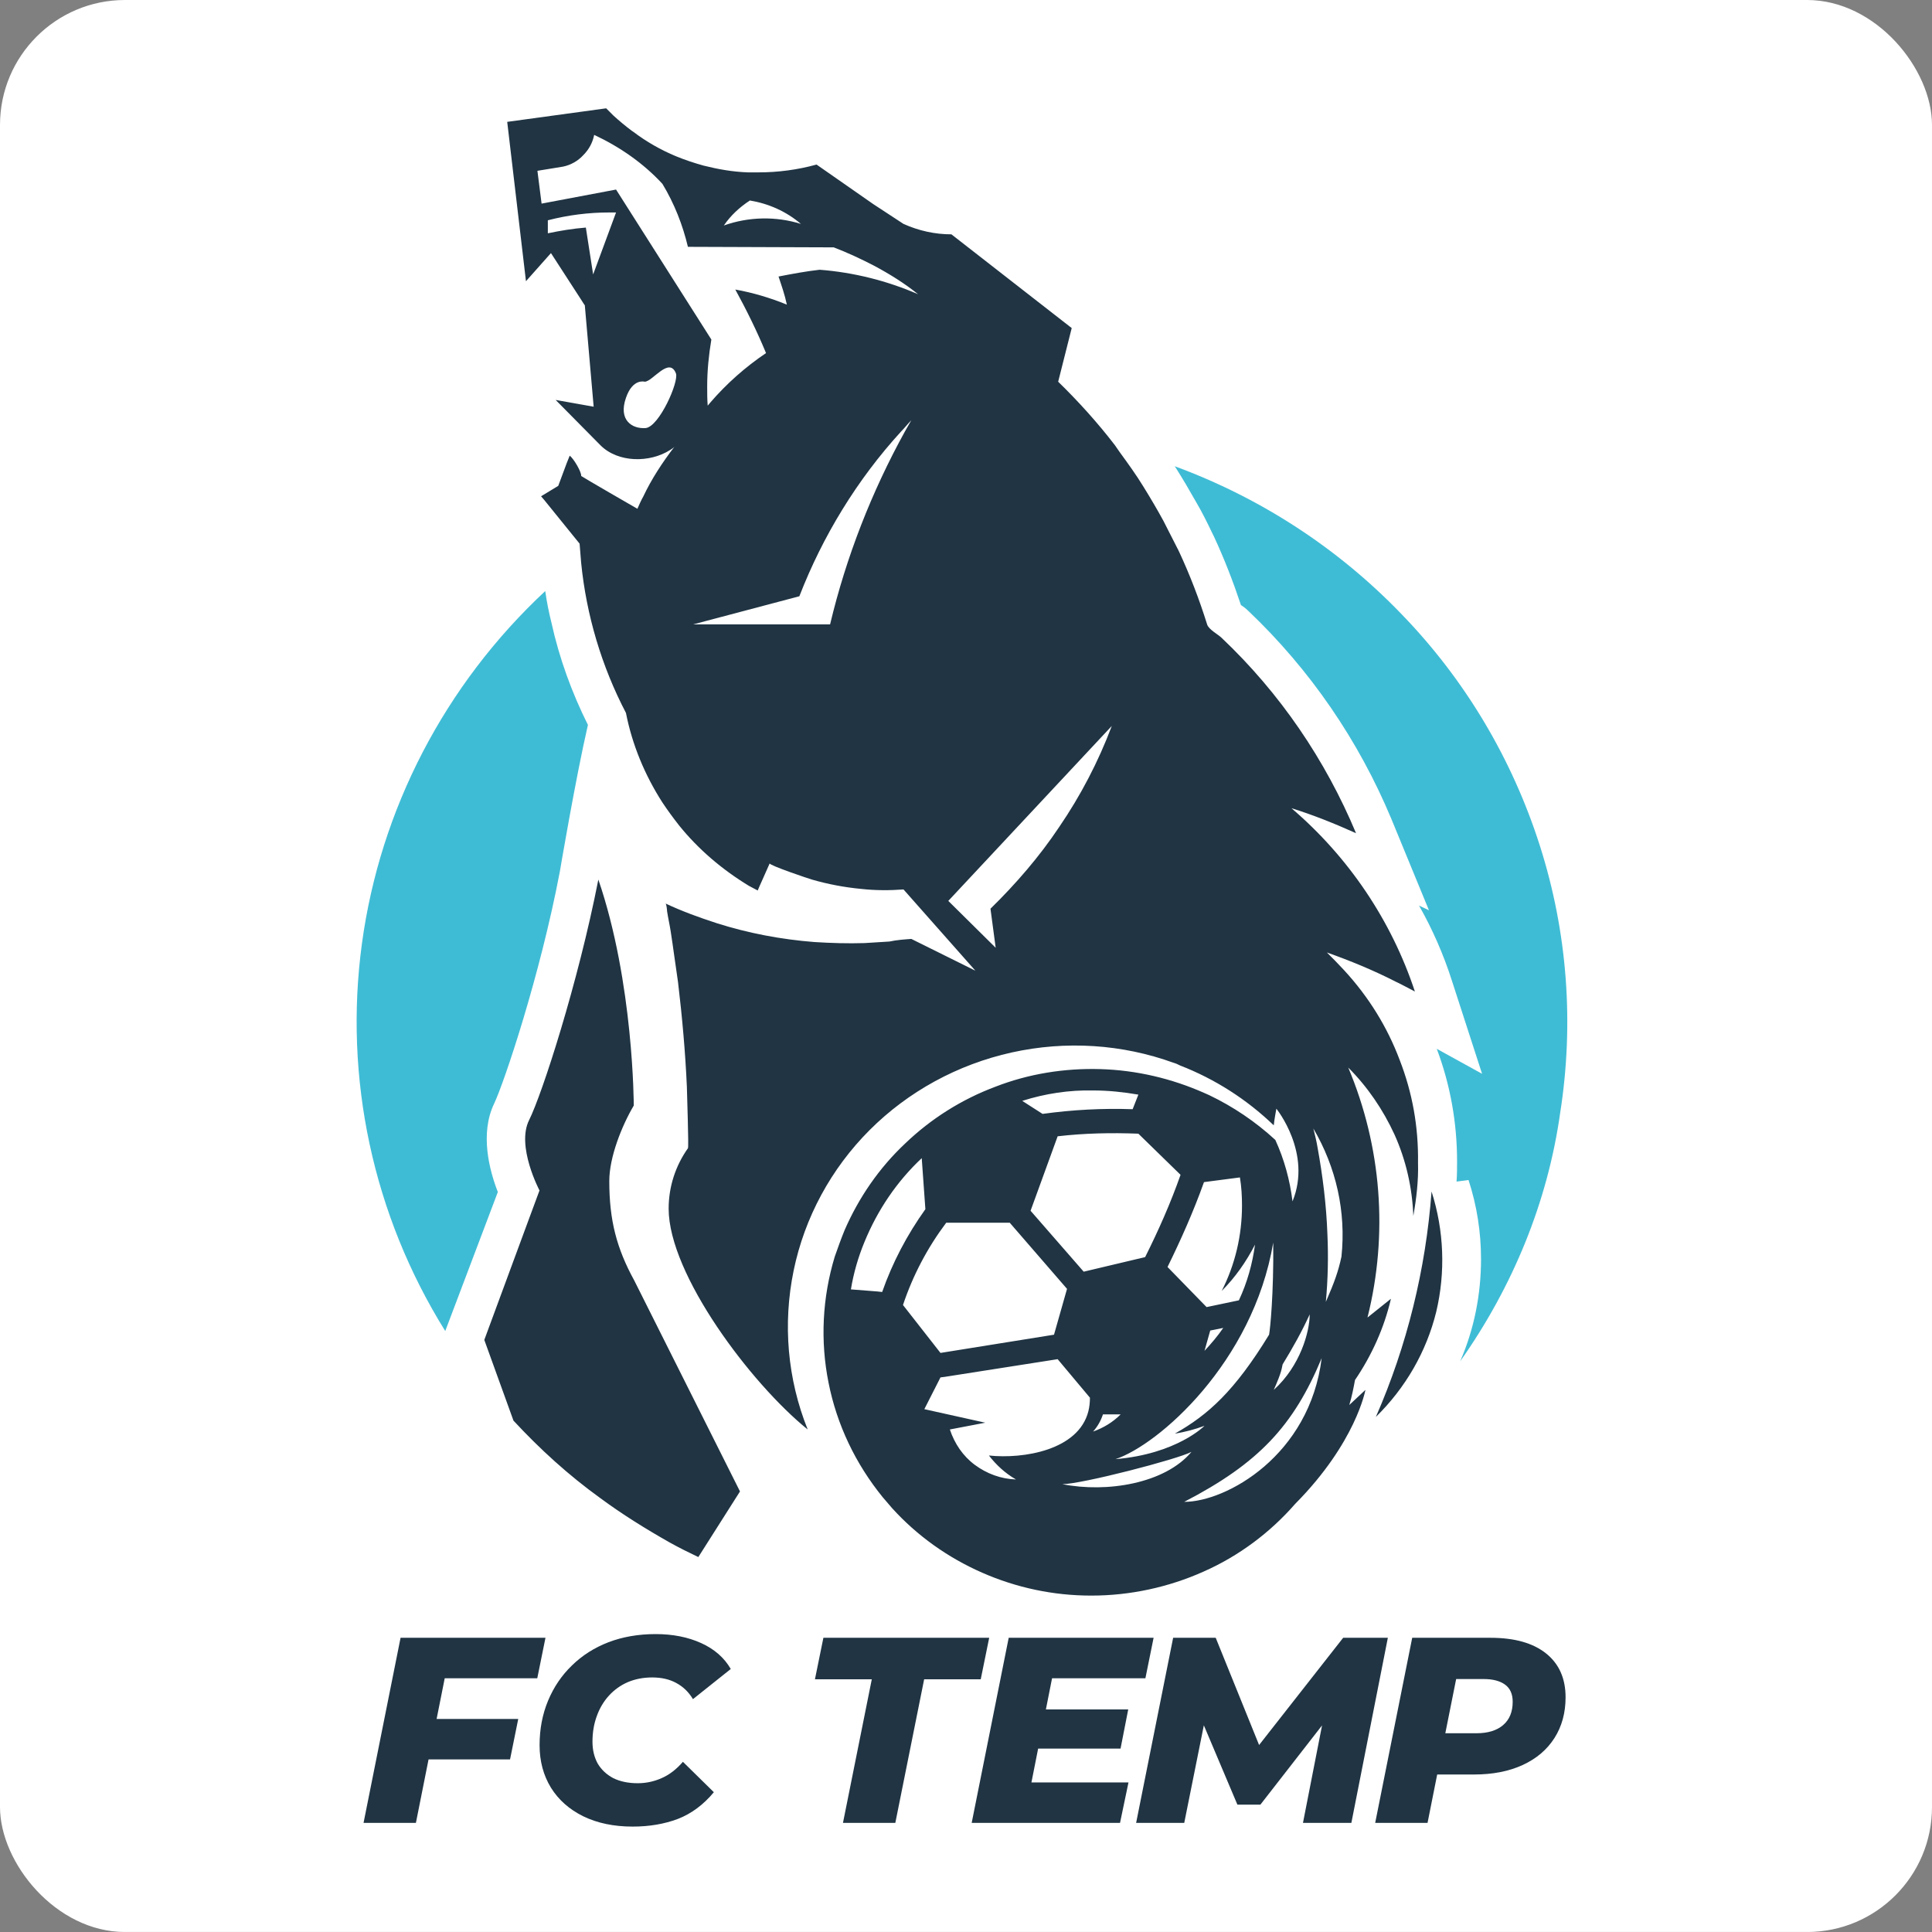
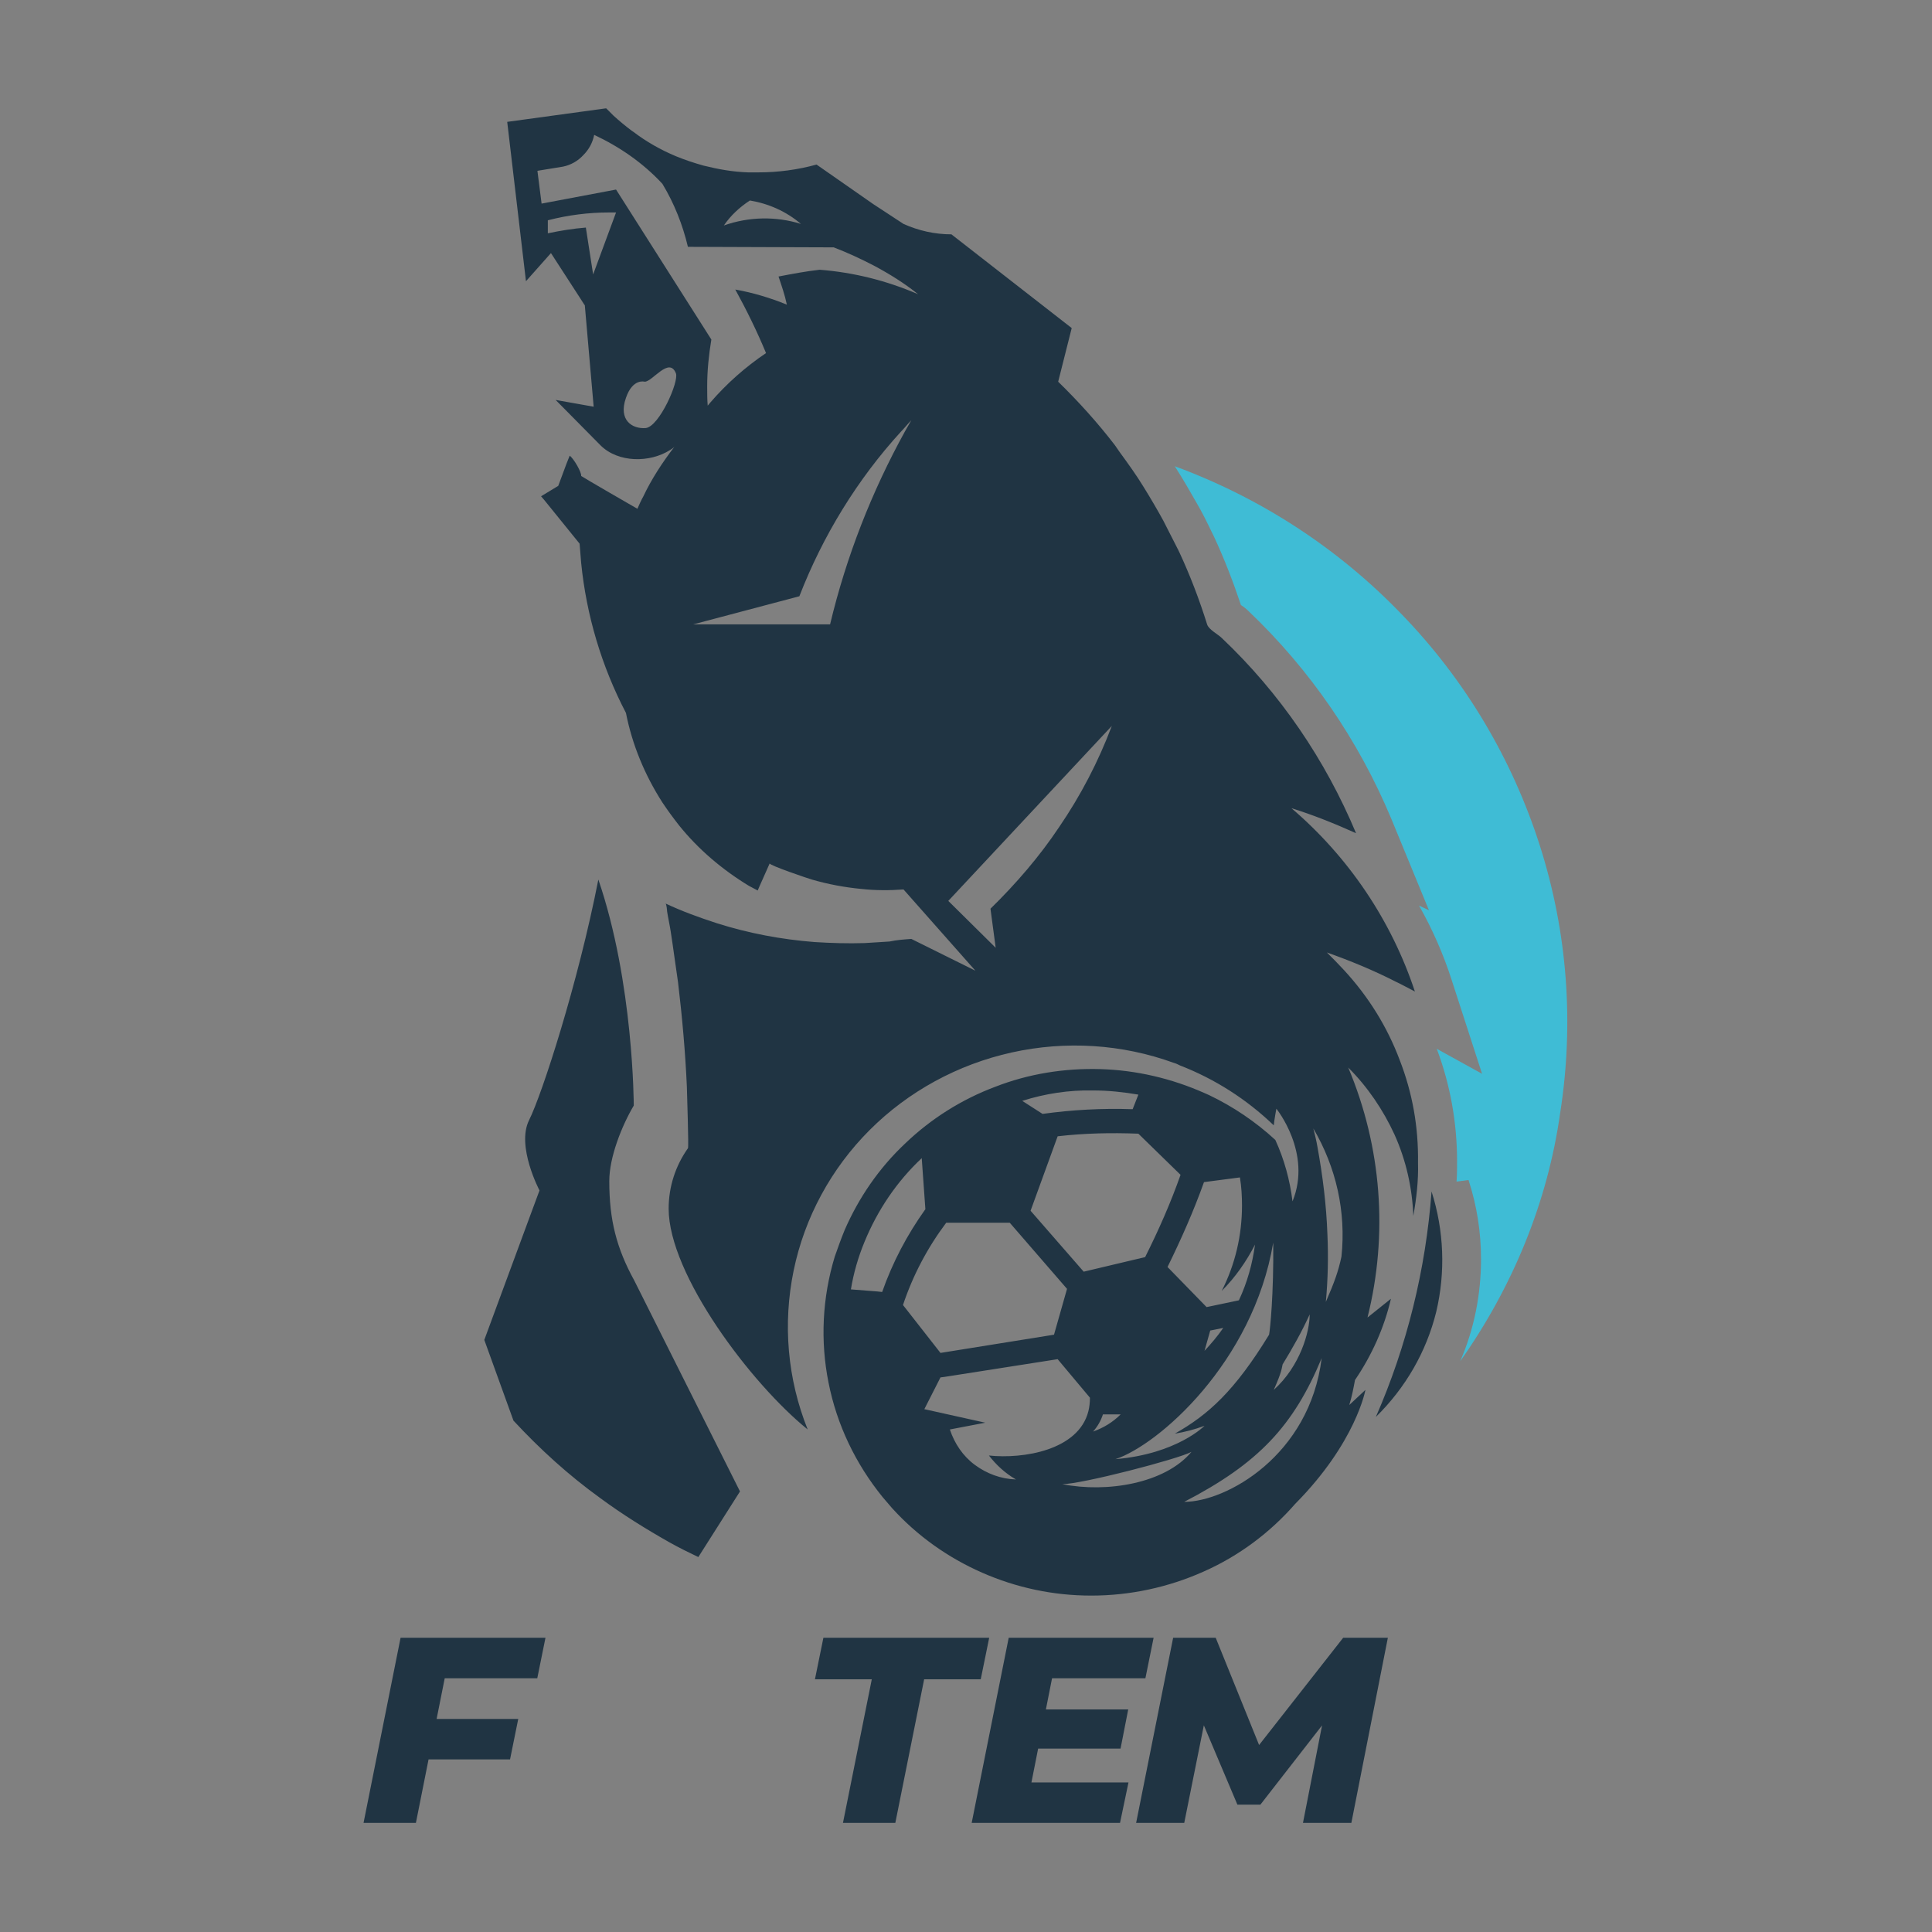
<svg xmlns="http://www.w3.org/2000/svg" width="371" height="371" viewBox="0 0 371 371" fill="none">
  <rect x="0" y="0" width="371" height="371" fill="#808080" stroke="none" />
  <g clip-path="url(#clip0_104_581)">
-     <path d="M-0.002 0.002H370.998V370.995H-0.002V0.002Z" fill="white" />
-     <path fill-rule="evenodd" clip-rule="evenodd" d="M95.6 228.9C94 224.8 92.1 217.7 94.9 211.9C96.8 207.9 103.7 187.4 107.5 167.4C107.5 167.4 110.5 149.6 112.9 139.2C109.8 133 107.4 126.4 105.9 119.6C105.4 117.6 105 115.6 104.7 113.5C85.4 131.5 73 155.4 69.5 181.2C66 207 71.6 233.3 85.5 255.6L95.6 228.9Z" fill="#3FBCD5" />
    <path d="M280.4 261.4C283.1 255.2 284.4 248.5 284.4 241.8C284.4 236.6 283.6 231.5 282 226.6L279.7 226.9C279.8 225.6 279.8 224.3 279.8 223C279.8 215.6 278.5 208.3 275.9 201.4L284.6 206.2L278.8 188.3C277.2 183.3 275.1 178.5 272.5 173.9L274.4 174.8L267.2 157.3C260.9 142.2 251.6 128.6 239.7 117.3C239.3 116.9 238.8 116.5 238.3 116.2C236.8 111.7 235.1 107.3 233.1 103C233 102.8 232.9 102.6 232.8 102.4C231.8 100.3 230.8 98.3 229.8 96.6C228.5 94.3 227.1 91.9 225.7 89.7C225.6 89.6 225.6 89.5 225.5 89.5C242.1 95.6 257 105.3 269.2 118C281.4 130.6 290.4 145.8 295.7 162.4C301 179 302.3 196.5 299.6 213.7C297.2 230.8 290.5 247.1 280.4 261.4Z" fill="#3FBCD5" />
    <path d="M121.8 245.9C118.4 239.7 117 234.3 117 226.8C117 222.2 119.4 216.2 121.7 212.3C121.7 212.3 121.7 188.7 114.9 168.9C111 188.8 104.1 210.1 101.6 215.1C99.1 220.1 103.6 228.6 103.6 228.6L101.6 234L93 257.3L98.6 272.8C103.7 278.3 109.2 283.3 115.3 287.7C119.5 290.8 124 293.6 128.6 296.2C130.4 297.2 132.2 298.1 134.1 299L142.1 286.4L121.8 245.9ZM274.9 228.8C273.8 243.7 270.2 258.4 264.2 272.1C269.9 266.5 273.9 259.6 275.8 251.9C277.6 244.3 277.3 236.3 274.9 228.8ZM268.8 203.6C266.4 197.2 262.8 191.4 258.1 186.3C257 185.1 255.9 184 254.8 182.9C259.3 184.5 263.7 186.3 268 188.5C269.3 189.1 270.5 189.8 271.7 190.4C267.2 176.8 259 164.6 248 155.2C252.2 156.5 256.4 158.2 260.4 160C254.5 145.9 245.8 133.1 234.6 122.5C233.9 121.8 232.1 120.9 231.8 119.9C230.3 115.1 228.5 110.4 226.4 105.9C226.3 105.8 226.3 105.6 226.2 105.5C225.3 103.7 224.3 101.8 223.4 100C222.2 97.8 220.9 95.6 219.6 93.5C218.2 91.2 216.6 89 215 86.8C214.7 86.4 214.4 85.9 214.1 85.5C210.8 81.2 207.1 77.1 203.2 73.3L205.8 63L182.7 45C179.5 45 176.4 44.3 173.5 43L167.7 39.2L156.8 31.6C153.2 32.6 149.4 33.1 145.7 33.1H145.1H143.6C140.7 33 137.9 32.5 135.1 31.8C133.3 31.3 131.5 30.7 129.8 30C126.9 28.8 124.1 27.2 121.6 25.3L121.3 25.1C120.1 24.2 118.9 23.2 117.8 22.2C117.3 21.7 116.9 21.3 116.4 20.8L97.4 23.4L101 54L105.8 48.6L111.5 57.4L112.2 58.5L112.3 58.6L114 78.1L106.7 76.8L115.3 85.5C118.7 88.9 124.8 88.9 128.7 86.4C129 86.2 129.2 86.1 129.5 85.8C127.2 88.8 125.1 92 123.5 95.4C123.3 95.7 122.6 97.2 122.4 97.7C122.2 97.6 112 91.7 111.6 91.4C111.7 90.7 110.2 88.1 109.4 87.5L108.8 89L107.2 93.3L103.9 95.3L104.5 96C106.8 98.8 109 101.6 111.3 104.4C111.4 105.6 111.5 106.8 111.6 108.1C112.6 118.1 115.5 127.9 120.2 136.9C121.4 143 123.8 148.8 127.2 154.1C128.2 155.6 129.3 157.1 130.4 158.5C134.1 163.1 138.7 167 143.8 170.1C144 170.2 145.5 171 145.5 171C145.6 170.7 147.6 166.3 147.8 165.8C147.8 166.2 155.2 168.7 155.9 168.9C159 169.8 162.2 170.4 165.4 170.7C168.1 171 170.8 171 173.5 170.8L187.3 186.4C187.1 186.3 175 180.3 175 180.3C173.6 180.4 172.2 180.5 170.8 180.8C169.2 180.9 167.6 181 166 181.1C162.8 181.2 159.6 181.1 156.4 180.9C150 180.4 143.7 179.2 137.7 177.3C134.3 176.2 131 175 127.8 173.5C128 173.6 128.1 174.9 128.1 175C128.3 176.3 128.6 177.6 128.8 178.9C129.3 182.1 129.7 185.3 130.2 188.6C131 195.3 131.6 202 131.9 208.7C131.9 209.6 132.3 220.5 132.1 220.5C129.7 223.9 128.4 227.9 128.4 232.1C128.4 244.7 144.2 265.7 155.1 274.5C151.2 264.8 150.3 254.2 152.4 244C154.5 233.8 159.6 224.4 167 217C174.4 209.6 183.9 204.4 194.3 202.1C204.7 199.8 215.5 200.5 225.4 204.1C225.8 204.2 226.2 204.4 226.6 204.6C233.3 207.2 239.4 211.1 244.6 216.1C244.7 215 245.1 212.9 245.1 212.9C245.1 212.9 252 221.4 248.2 230.7C247.7 226.6 246.6 222.6 244.9 218.9C241.1 215.4 236.8 212.5 232.2 210.3L231.3 209.9C225 207.1 218.2 205.5 211.3 205.3C204.4 205.1 197.5 206.2 191.1 208.7C184.7 211.1 178.8 214.8 173.8 219.6C168.8 224.3 164.9 230 162.2 236.2C161.5 237.9 160.9 239.6 160.3 241.3C157.9 249.2 157.5 257.5 159.1 265.5C160.7 273.6 164.3 281.1 169.5 287.5C170.1 288.2 170.7 288.9 171.3 289.6C176.1 294.9 182 299.1 188.6 302C195.2 304.9 202.3 306.4 209.5 306.4H209.6C217 306.4 224.4 304.8 231.1 301.8C237.9 298.8 243.9 294.3 248.7 288.8C260.4 277 262.2 266.9 262.2 266.9L259.1 269.8C259.6 268.2 259.9 266.6 260.2 265C263.4 260.3 265.8 255 267.1 249.4L262.6 253C266.6 237 265.3 220.2 258.9 205C262.6 208.7 265.6 213.1 267.8 217.9C270 222.8 271.2 228.1 271.4 233.5C272 230.1 272.4 226.7 272.3 223.3C272.4 216.3 271.2 209.8 268.8 203.6ZM144 38.5C147.6 39.1 151 40.6 153.8 43C149 41.5 143.8 41.6 139 43.3C140.3 41.4 142 39.8 144 38.5ZM113.9 52.7L112.5 43.7C110 43.9 107.6 44.3 105.2 44.8V42.3C109.1 41.3 113 40.8 117 40.8H118.3L113.9 52.7ZM104 39.1L103.2 32.8L108.1 32C109.6 31.7 111 30.9 112 29.8C113.1 28.7 113.8 27.4 114.1 25.9C119 28.2 123.5 31.3 127.2 35.3C129.5 39.1 131.1 43.2 132.1 47.4L160.1 47.5C162.7 48.5 165.3 49.7 167.8 51C170.8 52.6 173.7 54.4 176.3 56.5C170.3 53.9 163.9 52.3 157.4 51.8C154.7 52.1 152.1 52.6 149.5 53.1C150.1 54.9 150.7 56.6 151.1 58.5C147.9 57.2 144.6 56.2 141.2 55.6C143.4 59.6 145.4 63.7 147.1 67.8C143.1 70.5 139.5 73.7 136.4 77.3C136.2 77.5 136.1 77.7 135.9 77.9C135.8 76.7 135.8 75.5 135.8 74.2C135.8 71.2 136.1 68.2 136.6 65.2L118.3 36.4L104 39.1ZM124 82.2C121.4 82.4 118.7 80.7 120.2 76.4C121.5 72.6 123.8 73.3 123.8 73.3C125.3 73.3 128.5 68.4 129.8 71.7C130.4 73.3 126.6 81.9 124 82.2ZM159.4 119.9H133.1L153.5 114.5C158 102.9 164.6 92.1 173 82.9C173.7 82.2 174.3 81.4 175 80.7C174.6 81.4 174.2 82.1 173.8 82.8C167.4 94.4 162.5 106.9 159.4 119.9ZM203.4 158.8C199.6 164.5 195.1 169.7 190.2 174.5L191.2 182L182.1 173L213.5 139.4C210.9 146.3 207.5 152.8 203.4 158.8ZM251.5 252.4C251.5 255.7 249.7 262.3 244.6 266.9C246.2 263.3 246.1 262.8 246.3 262C248.2 258.9 250 255.7 251.5 252.4ZM243.7 256.3C237.1 267.1 232 271.7 225.6 275.3C227.5 275 229.4 274.5 231.3 273.8C231.3 273.8 226 279.2 214.2 280.2C222.4 277.5 240.6 261.7 244.5 238.6C244.6 248.5 243.9 255.3 243.7 256.3ZM209.9 274.9C210.8 273.9 211.4 272.8 211.8 271.6H215.2C213.7 273.1 211.9 274.2 209.9 274.9ZM231.3 259.4L232.4 255.5L234.9 255C233.8 256.6 232.6 258 231.3 259.4ZM238.1 226.1C238.4 227.9 238.5 229.7 238.5 231.5C238.5 237.2 237.2 242.8 234.6 247.9C237.2 245.3 239.3 242.3 241 239C240.5 242.7 239.5 246.3 237.9 249.7L231.7 251L224.2 243.3C226.8 238 229.2 232.6 231.2 227L238.1 226.1ZM226.7 225.6C224.8 231 222.5 236.2 219.9 241.4L208.1 244.2L197.9 232.5L203.1 218.2C208.3 217.6 213.4 217.5 218.6 217.7L226.7 225.6ZM209.9 209.4C212.8 209.4 215.7 209.7 218.6 210.2L217.5 213C211.7 212.8 206 213.1 200.2 213.9L196.3 211.4C200.7 210 205.3 209.3 209.9 209.4ZM169.4 248.1L168.5 248L163.4 247.6C163.9 244.5 164.8 241.4 166 238.5C168.5 232.4 172.2 226.9 177 222.4L177.7 232.2C174.2 237.1 171.4 242.4 169.4 248.1ZM181.7 234.8H193.9L204.9 247.5L202.4 256.3L180.6 259.8L173.4 250.6C175.3 244.9 178.1 239.6 181.7 234.8ZM195.1 284.1C192.2 284 189.5 283 187.2 281.3C184.9 279.6 183.3 277.2 182.4 274.5L189.2 273.2L177.5 270.6L180.6 264.5L181.4 264.4L203.1 261L209.3 268.4C209.3 269.3 209.2 270.2 209 271C207.1 278.5 196.5 280.2 189.9 279.5C191.3 281.3 193 282.9 195.1 284.1ZM204 285C207.7 285 226.2 280.2 228.8 278.8C223.7 284.9 212.5 286.7 204 285ZM227.4 288.4C241.7 281 248.4 273.8 253.8 260.8C251.5 279.5 235.5 288.4 227.4 288.4ZM257.6 241.3C257 244.1 256.3 246.1 254.6 250C255 245.7 255.1 241.3 254.9 237C254.7 231.4 254 225.8 253 220.3C252.8 219.1 252.5 217.9 252.2 216.7C256.6 224.2 258.5 232.7 257.6 241.3Z" fill="#203443" />
    <path d="M83.116 330.091H99.517L97.943 337.86H81.593L83.116 330.091ZM79.866 350.047H69.812L76.921 314.503H104.747L103.173 322.272H85.401L79.866 350.047Z" fill="#203443" />
-     <path d="M121.491 350.758C117.869 350.758 114.704 350.098 111.995 348.777C109.321 347.457 107.256 345.629 105.801 343.293C104.345 340.924 103.617 338.199 103.617 335.118C103.617 332.038 104.159 329.194 105.242 326.588C106.325 323.981 107.849 321.73 109.812 319.834C111.775 317.905 114.111 316.415 116.819 315.366C119.561 314.316 122.591 313.792 125.908 313.792C129.192 313.792 132.103 314.367 134.642 315.518C137.181 316.669 139.077 318.328 140.329 320.494L133.068 326.283C132.256 324.929 131.189 323.896 129.869 323.186C128.583 322.475 127.043 322.119 125.248 322.119C123.522 322.119 121.948 322.424 120.526 323.033C119.138 323.643 117.936 324.506 116.921 325.623C115.905 326.74 115.127 328.06 114.585 329.584C114.043 331.073 113.773 332.698 113.773 334.458C113.773 336.049 114.111 337.454 114.788 338.673C115.499 339.858 116.498 340.788 117.784 341.465C119.104 342.109 120.661 342.43 122.456 342.43C124.047 342.43 125.57 342.109 127.026 341.465C128.515 340.822 129.886 339.773 131.139 338.317L137.08 344.157C135.082 346.56 132.78 348.27 130.174 349.285C127.567 350.267 124.673 350.758 121.491 350.758Z" fill="#203443" />
    <path d="M161.874 350.047L167.409 322.475H156.492L158.116 314.503H189.954L188.329 322.475H177.463L171.928 350.047H161.874Z" fill="#203443" />
    <path d="M200.148 328.263H216.651L215.178 335.778H198.676L200.148 328.263ZM198.066 342.278H216.702L215.077 350.047H186.591L193.7 314.503H221.526L219.951 322.272H202.027L198.066 342.278Z" fill="#203443" />
    <path d="M218.168 350.047L225.277 314.503H233.452L243.252 338.723H238.936L257.927 314.503H266.508L259.501 350.047H250.208L254.423 328.517L256.099 328.466L242.033 346.543H237.616L229.948 328.416L231.725 328.568L227.409 350.047H218.168Z" fill="#203443" />
-     <path d="M264.076 350.047L271.185 314.503H286.215C290.819 314.503 294.373 315.501 296.878 317.499C299.383 319.496 300.636 322.305 300.636 325.928C300.636 328.906 299.925 331.513 298.503 333.747C297.081 335.981 295.05 337.708 292.41 338.927C289.769 340.145 286.655 340.755 283.067 340.755H271.54L276.872 336.286L274.13 350.047H264.076ZM276.618 337.454L273.114 332.833H283.524C285.724 332.833 287.433 332.309 288.652 331.259C289.871 330.21 290.48 328.72 290.48 326.791C290.48 325.301 289.989 324.201 289.008 323.49C288.026 322.779 286.655 322.424 284.895 322.424H275.247L280.579 317.651L276.618 337.454Z" fill="#203443" />
  </g>
  <defs>
    <clipPath id="clip0_104_581">
      <rect width="371" height="371" rx="24" fill="white" />
    </clipPath>
  </defs>
</svg>